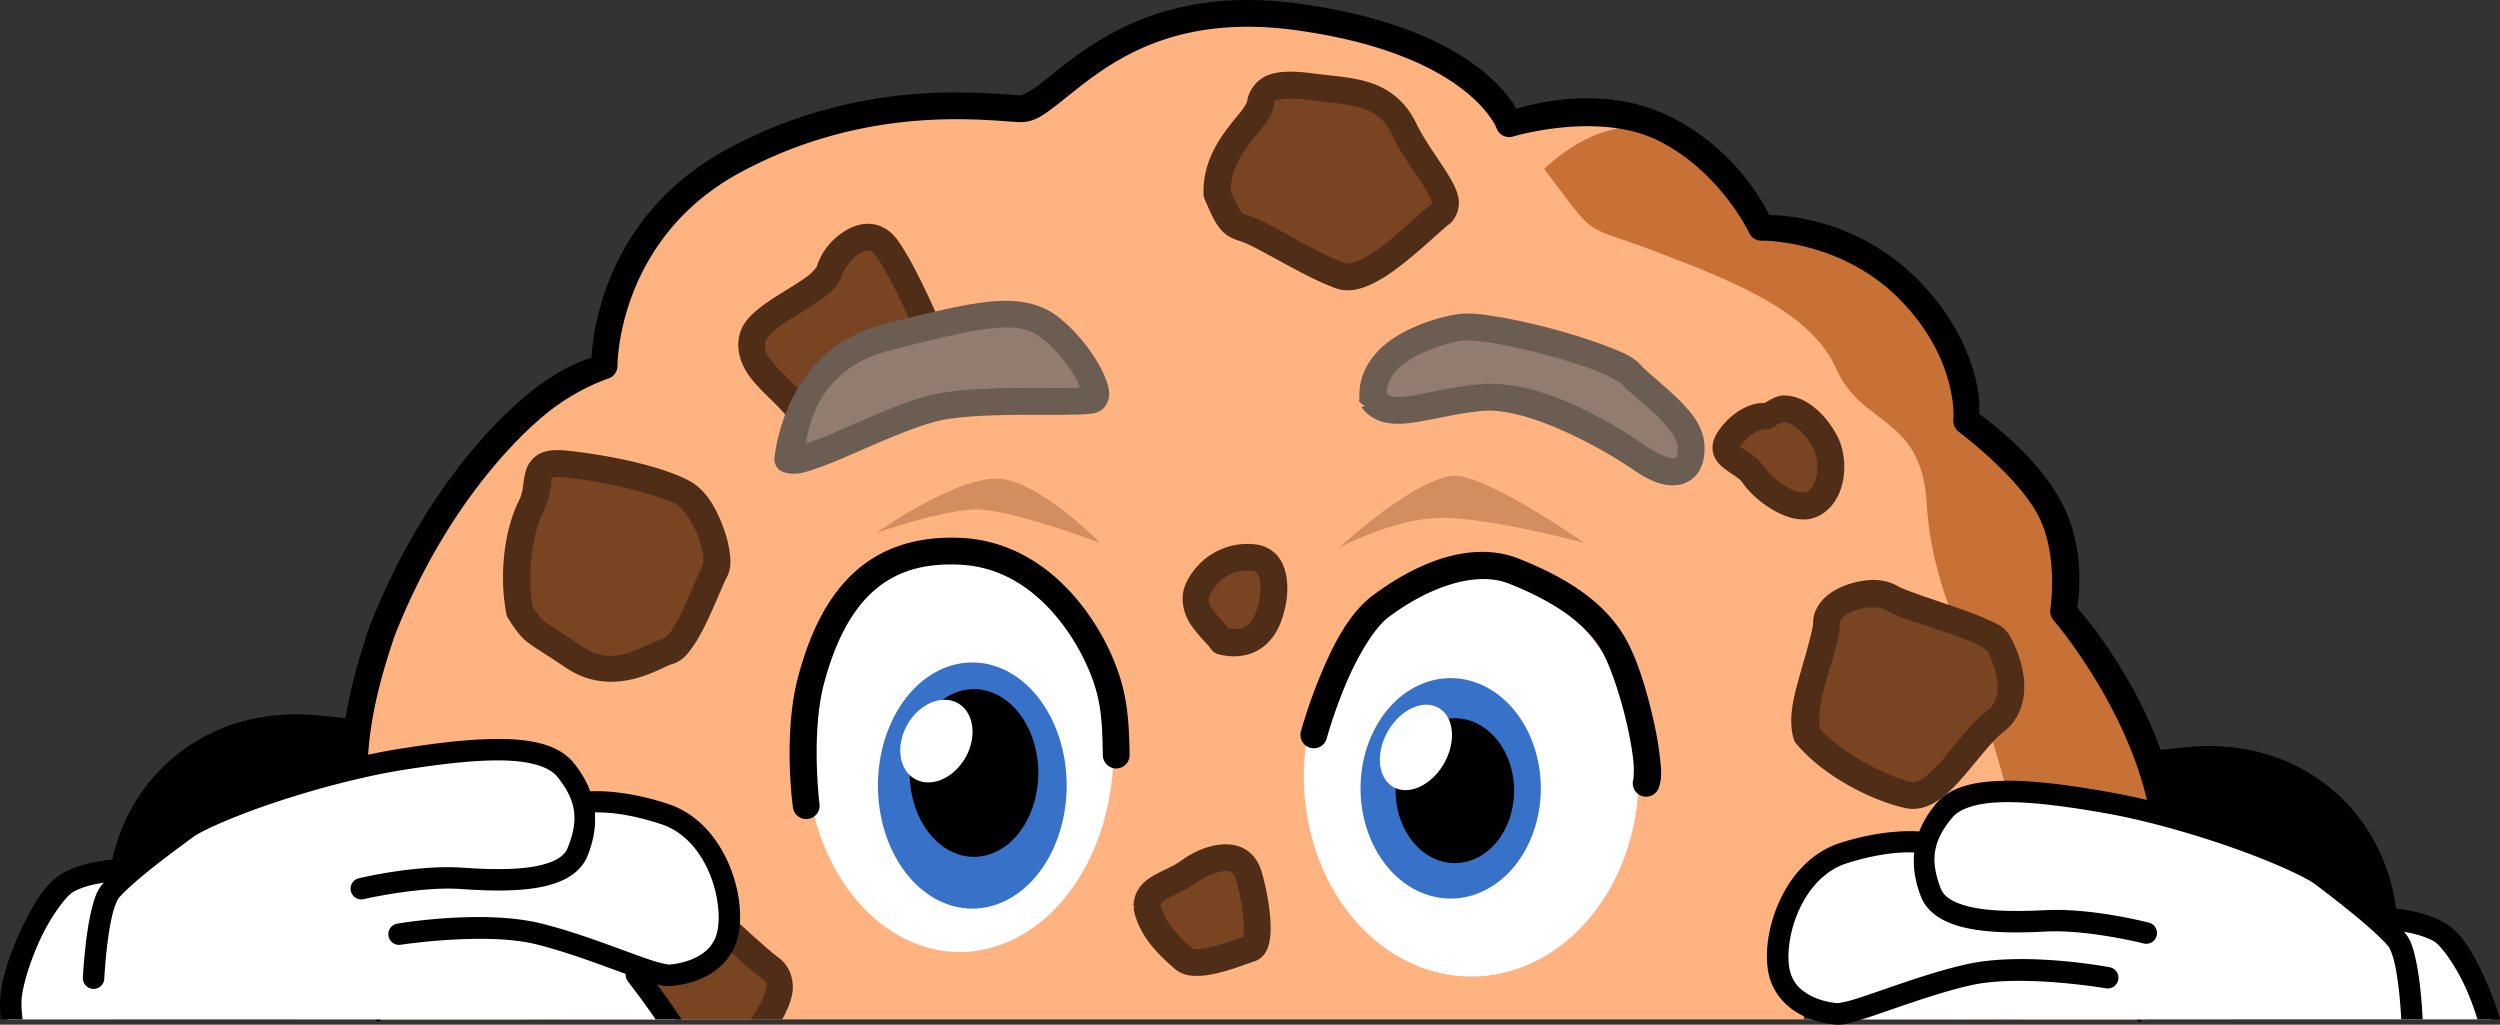
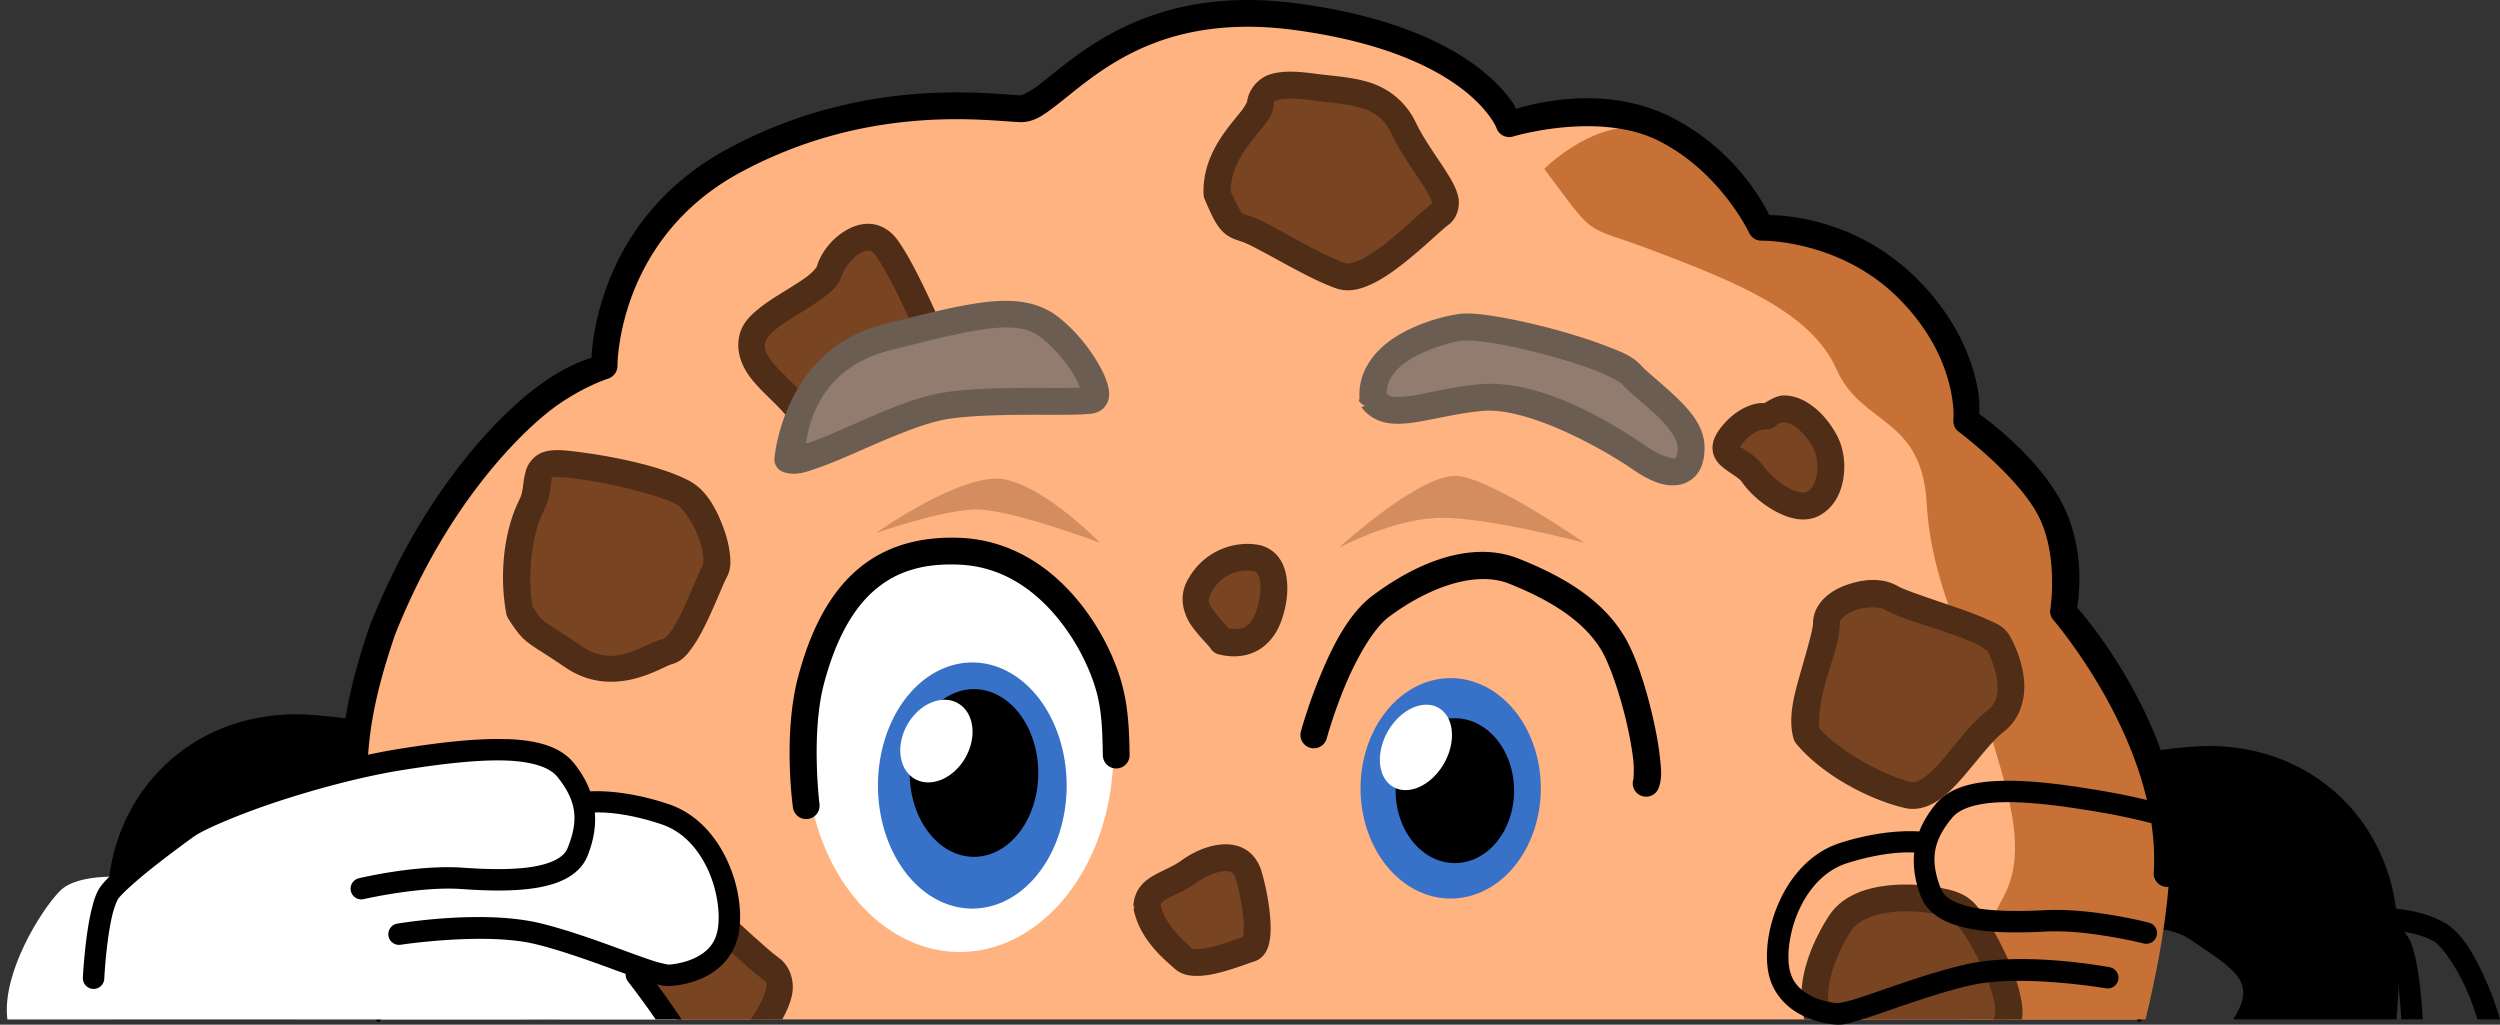
<svg xmlns="http://www.w3.org/2000/svg" xmlns:ns1="http://sodipodi.sourceforge.net/DTD/sodipodi-0.dtd" xmlns:ns2="http://www.inkscape.org/namespaces/inkscape" width="125.04mm" height="51.249mm" viewBox="0 0 125.04 51.249" version="1.1" id="svg1">
  <rect x="0" y="0" width="125.04" height="51.249" fill="#333333" stroke="none" />
  <ns1:namedview id="namedview1" pagecolor="#ffffff" bordercolor="#000000" borderopacity="0.25" ns2:showpageshadow="2" ns2:pageopacity="0.0" ns2:pagecheckerboard="0" ns2:deskcolor="#d1d1d1" ns2:document-units="mm" />
  <defs id="defs1" />
  <g ns2:label="Vrstva 1" ns2:groupmode="layer" id="layer1" transform="translate(-39.329,-82.018)">
    <g id="g6">
      <path id="path41" style="fill:#000000;stroke-width:10.127;stroke-linecap:round;stroke-linejoin:round" d="m 54.06,117.743 c -5.17,0.043 -8.983,3.796 -9.329,8.736 -0.195,2.786 0.007,5.05 0.221,6.526 h 9.162 c -2.683,-3.251 -1.989,-3.598 1.016,-5.612 3.355,-2.248 16.686,2.599 16.686,2.599 l 3.355,-7.289 c 0,0 -11.329,-4.163 -20.059,-4.918 -0.356,-0.031 -0.707,-0.044 -1.052,-0.041 z" />
      <path id="path40" style="fill:#000000;stroke-width:10.127;stroke-linecap:round;stroke-linejoin:round" d="m 149.9,119.331 c -0.345,-0.003 -0.695,0.011 -1.052,0.041 -8.73,0.755 -20.059,4.918 -20.059,4.918 l 3.355,7.289 c 0,0 13.332,-4.848 16.687,-2.599 2.433,1.63 3.358,2.159 2.202,4.025 h 8.16 c 0.116,-1.345 0.171,-3.021 0.037,-4.938 -0.346,-4.94 -4.159,-8.692 -9.329,-8.736 z" />
      <path style="color:#000000;fill:#ffb380;stroke-linecap:round;stroke-linejoin:round;-inkscape-stroke:none" d="m 146.33,133.005 c 0.659,-2.216 1.234,-4.773 1.39,-7.297 0.418,-6.765 -5.178,-13.113 -5.178,-13.113 0,0 0.501,-2.84 -0.668,-5.095 -1.169,-2.255 -4.176,-4.427 -4.176,-4.427 0,0 0.334,-3.258 -2.84,-6.515 -3.174,-3.257 -7.434,-3.173 -7.434,-3.173 0,0 -1.503,-3.257 -4.844,-4.928 -3.341,-1.67 -7.767,-0.251 -7.767,-0.251 0,0 -1.42,-4.093 -10.607,-5.345 -1.148,-0.157 -2.199,-0.201 -3.162,-0.159 -6.738,0.295 -9.168,4.826 -10.703,4.753 -1.754,-0.084 -7.768,-0.919 -14.282,2.589 -6.515,3.508 -6.514,10.273 -6.514,10.273 0,0 -1.336,0.417 -2.84,1.503 -1.503,1.086 -5.513,4.761 -8.269,11.777 -2.088,6.181 -1.504,8.435 -0.501,17.288 0.082,0.723 0.197,1.426 0.326,2.119" id="path4" />
      <path style="color:#000000;fill:#000000;stroke-linecap:round;stroke-linejoin:round;-inkscape-stroke:none" d="m 101.037,82.584 c -3.395,0.148 -5.713,1.367 -7.365,2.535 -0.826,0.584 -1.487,1.155 -2.031,1.57 -0.544,0.415 -0.971,0.662 -1.295,0.646 -0.865,-0.041 -2.822,-0.271 -5.371,-0.051 -2.549,0.22 -5.698,0.891 -8.973,2.654 -6.463,3.48 -6.568,10.085 -6.57,10.305 -0.069,0.022 -1.318,0.413 -2.797,1.48 -1.525,1.102 -5.545,4.791 -8.311,11.83 a 0.12,0.12 0 0 0 -0.002,0.004 c -1.047,3.098 -1.426,5.226 -1.416,7.682 0.01,2.455 0.407,5.235 0.908,9.66 0.082,0.727 0.199,1.433 0.328,2.127 a 0.119,0.119 0 0 0 0.139,0.096 0.119,0.119 0 0 0 0.096,-0.141 c -0.128,-0.691 -0.243,-1.39 -0.324,-2.109 -0.501,-4.428 -0.898,-7.204 -0.908,-9.635 -0.01,-2.429 0.362,-4.517 1.402,-7.598 l 0.002,-0.004 c 2.747,-6.989 6.744,-10.649 8.225,-11.719 1.488,-1.075 2.807,-1.486 2.807,-1.486 a 0.12,0.12 0 0 0 0.082,-0.113 c 0,0 -0.005,-6.691 6.453,-10.168 3.24,-1.745 6.354,-2.411 8.879,-2.629 2.525,-0.218 4.45,0.01 5.34,0.053 0.444,0.021 0.897,-0.271 1.451,-0.693 0.554,-0.423 1.208,-0.99 2.023,-1.566 1.631,-1.153 3.897,-2.346 7.24,-2.492 0.955,-0.042 1.997,0.003 3.139,0.158 4.577,0.624 7.207,1.953 8.691,3.117 0.742,0.582 1.199,1.124 1.469,1.518 0.27,0.394 0.352,0.631 0.352,0.631 a 0.12,0.12 0 0 0 0.148,0.074 c 0,0 4.399,-1.395 7.678,0.244 3.298,1.649 4.789,4.871 4.789,4.871 a 0.12,0.12 0 0 0 0.111,0.07 c 0,0 4.21,-0.082 7.346,3.137 1.572,1.613 2.271,3.222 2.58,4.426 0.309,1.204 0.227,1.994 0.227,1.994 a 0.12,0.12 0 0 0 0.049,0.107 c 0,0 2.993,2.176 4.139,4.385 1.144,2.206 0.658,5.02 0.658,5.02 a 0.12,0.12 0 0 0 0.027,0.1 c 0,0 5.562,6.332 5.148,13.027 -0.155,2.51 -0.728,5.059 -1.385,7.27 a 0.119,0.119 0 0 0 0.08,0.148 0.119,0.119 0 0 0 0.148,-0.08 c 0.66,-2.222 1.238,-4.788 1.395,-7.324 0.42,-6.797 -5.114,-13.084 -5.176,-13.154 0.016,-0.089 0.492,-2.848 -0.684,-5.115 -1.179,-2.273 -4.1,-4.383 -4.172,-4.436 0.005,-0.059 0.081,-0.808 -0.225,-2.002 -0.318,-1.239 -1.036,-2.889 -2.639,-4.533 -3.165,-3.249 -7.327,-3.201 -7.449,-3.199 -0.048,-0.103 -1.532,-3.259 -4.861,-4.924 -3.34,-1.67 -7.6,-0.328 -7.76,-0.277 -0.024,-0.062 -0.083,-0.237 -0.328,-0.594 -0.283,-0.413 -0.756,-0.973 -1.518,-1.57 -1.523,-1.195 -4.197,-2.537 -8.807,-3.166 -1.155,-0.158 -2.214,-0.203 -3.184,-0.16 z" id="path5" />
      <path id="path37" style="fill:#c87137;stroke:none;stroke-width:1.339;stroke-linecap:round;stroke-linejoin:round;stroke-dasharray:none" d="m 121.108,88.398 c -2.34,-0.138 -4.542,2.064 -4.542,2.064 2.756,3.675 1.754,2.673 5.68,4.176 3.925,1.503 7.684,3.007 8.936,5.847 1.253,2.84 4.26,2.339 4.51,6.682 0.251,4.343 2.171,7.183 2.84,10.19 0.668,3.007 2.506,6.765 1.003,9.521 -0.905,1.66 -1.624,3.808 -2.111,6.127 h 9.215 c 0.897,-3.668 2.065,-9.972 0.413,-13.06 -1.921,-3.591 -4.761,-8.102 -4.761,-8.102 0,0 0.084,-4.51 -1.336,-6.264 -1.42,-1.754 -3.173,-2.923 -3.173,-2.923 0,0 -1.17,-4.427 -3.007,-6.014 -1.837,-1.587 -7.35,-3.007 -7.35,-3.007 0,0 -3.341,-4.677 -5.846,-5.178 -0.157,-0.031 -0.313,-0.051 -0.469,-0.06 z" />
      <path id="path88" style="color:#000000;fill:#784421;stroke-linecap:round;stroke-linejoin:round;-inkscape-stroke:none" d="m 134.481,126.93 c -1.253,0.031 -2.547,0.365 -3.132,1.284 -0.895,1.407 -1.593,3.253 -1.085,4.791 h 9.489 c 0.384,-1.31 -1.585,-4.979 -2.391,-5.543 -0.418,-0.292 -1.629,-0.564 -2.881,-0.532 z" />
      <path style="color:#000000;fill:#000000;stroke-linecap:round;stroke-linejoin:round;-inkscape-stroke:none" d="m 101.014,82.033 c -3.515,0.154 -5.957,1.433 -7.66,2.637 -0.851,0.602 -1.525,1.185 -2.047,1.584 -0.522,0.398 -0.889,0.535 -0.936,0.533 -0.807,-0.038 -2.839,-0.276 -5.445,-0.051 -2.606,0.225 -5.833,0.914 -9.186,2.719 -6.234,3.357 -6.773,9.38 -6.826,10.451 -0.328,0.114 -1.237,0.387 -2.602,1.373 -1.627,1.175 -5.692,4.927 -8.5,12.074 a 0.67,0.67 0 0 0 -0.012,0.029 c -1.058,3.132 -1.456,5.346 -1.445,7.859 0.011,2.513 0.414,5.3 0.914,9.719 a 0.669,0.669 0 0 0 0.74,0.59 0.669,0.669 0 0 0 0.59,-0.74 c -0.502,-4.435 -0.894,-7.202 -0.904,-9.574 -0.01,-2.369 0.345,-4.371 1.371,-7.412 2.704,-6.871 6.651,-10.465 8.029,-11.461 1.417,-1.023 2.648,-1.406 2.648,-1.406 a 0.67,0.67 0 0 0 0.469,-0.639 c 0,0 -0.036,-6.346 6.162,-9.684 3.162,-1.703 6.198,-2.351 8.666,-2.564 2.468,-0.213 4.321,0.01 5.268,0.055 0.72,0.034 1.235,-0.367 1.811,-0.807 0.576,-0.44 1.218,-0.996 2.008,-1.555 1.58,-1.117 3.722,-2.252 6.945,-2.393 0.921,-0.04 1.93,0.003 3.041,0.154 4.502,0.614 7.03,1.911 8.426,3.006 0.698,0.548 1.116,1.045 1.355,1.395 0.24,0.349 0.285,0.5 0.285,0.5 a 0.67,0.67 0 0 0 0.836,0.418 c 0,0 4.27,-1.284 7.264,0.213 3.101,1.551 4.535,4.609 4.535,4.609 a 0.67,0.67 0 0 0 0.621,0.389 c 0,0 3.981,-0.068 6.941,2.971 1.501,1.54 2.153,3.055 2.441,4.18 0.288,1.124 0.213,1.801 0.213,1.801 a 0.67,0.67 0 0 0 0.273,0.611 c 0,0 2.938,2.197 3.973,4.191 1.028,1.982 0.604,4.67 0.604,4.67 a 0.67,0.67 0 0 0 0.158,0.559 c 0,0 5.405,6.257 5.012,12.629 a 0.669,0.669 0 0 0 0.627,0.711 0.669,0.669 0 0 0 0.709,-0.627 c 0.428,-6.935 -4.828,-12.958 -5.166,-13.342 0.073,-0.436 0.447,-2.9 -0.754,-5.217 -1.216,-2.346 -3.785,-4.211 -4.15,-4.473 0.013,-0.272 0.074,-0.775 -0.201,-1.848 -0.338,-1.319 -1.106,-3.062 -2.779,-4.779 -3.128,-3.21 -6.903,-3.311 -7.514,-3.316 -0.246,-0.501 -1.666,-3.277 -4.943,-4.916 -3.32,-1.66 -6.949,-0.633 -7.723,-0.398 -0.068,-0.126 -0.047,-0.129 -0.158,-0.291 -0.314,-0.457 -0.825,-1.061 -1.631,-1.693 -1.611,-1.264 -4.386,-2.638 -9.072,-3.277 -1.186,-0.162 -2.277,-0.21 -3.281,-0.166 z" id="path2" />
      <path id="path84" style="color:#000000;fill:#784421;stroke-linecap:round;stroke-linejoin:round;-inkscape-stroke:none" d="m 72.801,126.794 c -1.336,0.084 -1.671,1.169 -3.174,2.673 -1.381,1.381 -2.689,2.409 -3.217,3.538 h 11.26 c 0.65,-1.052 0.963,-1.993 0.226,-2.536 -1.587,-1.169 -3.758,-3.758 -5.095,-3.675 z" />
      <path id="path85" style="color:#000000;fill:#502d16;stroke-linecap:round;stroke-linejoin:round;-inkscape-stroke:none" d="m 72.966,126.124 c -0.068,-0.003 -0.137,-0.003 -0.207,0.002 -0.845,0.053 -1.484,0.492 -1.972,1.016 -0.489,0.524 -0.921,1.139 -1.633,1.852 -1.439,1.439 -2.915,2.488 -3.467,4.012 h 1.537 c 0.518,-0.824 1.605,-1.793 2.877,-3.065 0.791,-0.791 1.278,-1.469 1.666,-1.885 0.388,-0.416 0.585,-0.563 1.076,-0.594 0.108,-0.007 0.392,0.067 0.75,0.282 0.359,0.215 0.784,0.546 1.225,0.926 0.881,0.759 1.815,1.702 2.681,2.34 0.198,0.146 0.199,0.181 0.133,0.502 -0.067,0.321 -0.316,0.825 -0.672,1.369 -0.027,0.041 -0.058,0.084 -0.086,0.126 h 1.577 c 0.225,-0.4 0.404,-0.802 0.491,-1.223 0.132,-0.634 -0.056,-1.413 -0.651,-1.852 -0.721,-0.531 -1.665,-1.468 -2.601,-2.275 -0.468,-0.403 -0.934,-0.777 -1.408,-1.061 -0.415,-0.248 -0.841,-0.448 -1.317,-0.47 z" />
      <path style="color:#000000;fill:#784421;stroke-linecap:round;stroke-linejoin:round;-inkscape-stroke:none" d="m 129.678,118.776 c -0.418,-1.503 1.002,-4.427 1.002,-5.596 0,-1.169 2.255,-1.837 3.257,-1.253 1.002,0.585 4.928,1.503 5.345,2.255 0.418,0.752 1.253,2.84 -0.167,3.925 -1.42,1.086 -2.84,4.009 -4.343,3.675 -1.503,-0.334 -3.925,-1.587 -5.095,-3.007 z" id="path90" />
      <path style="color:#000000;fill:#502d16;stroke-linecap:round;stroke-linejoin:round;-inkscape-stroke:none" d="m 133.013,111.026 c -0.438,-2.7e-4 -0.883,0.093 -1.299,0.238 -0.416,0.145 -0.809,0.355 -1.129,0.662 -0.32,0.307 -0.574,0.746 -0.574,1.254 0,0.314 -0.321,1.401 -0.631,2.49 -0.31,1.089 -0.637,2.237 -0.346,3.285 a 0.67,0.67 0 0 0 0.127,0.246 c 1.335,1.621 3.766,2.856 5.467,3.234 0.599,0.133 1.173,-0.074 1.629,-0.377 0.456,-0.303 0.846,-0.709 1.223,-1.141 0.754,-0.863 1.478,-1.847 2.043,-2.279 0.925,-0.707 1.13,-1.805 1.031,-2.693 -0.099,-0.888 -0.441,-1.648 -0.686,-2.088 -0.293,-0.527 -0.696,-0.654 -1.178,-0.873 -0.481,-0.219 -1.058,-0.426 -1.645,-0.627 -1.174,-0.402 -2.467,-0.832 -2.771,-1.01 -0.393,-0.229 -0.823,-0.322 -1.262,-0.322 z m 0.588,1.48 c 0.698,0.407 1.868,0.728 3.012,1.119 0.572,0.196 1.12,0.397 1.523,0.58 0.403,0.183 0.646,0.453 0.562,0.303 0.173,0.311 0.457,0.971 0.525,1.586 0.068,0.615 -0.019,1.104 -0.514,1.482 -0.855,0.654 -1.551,1.674 -2.238,2.461 -0.343,0.393 -0.679,0.721 -0.957,0.906 -0.278,0.185 -0.443,0.219 -0.596,0.186 -1.263,-0.281 -3.521,-1.485 -4.578,-2.666 -0.091,-0.49 0.046,-1.441 0.326,-2.428 0.296,-1.041 0.684,-2 0.684,-2.855 0,-0.077 0.028,-0.16 0.162,-0.289 0.134,-0.129 0.368,-0.268 0.641,-0.363 0.546,-0.19 1.231,-0.148 1.447,-0.021 z" id="path91" />
      <path style="color:#000000;fill:#784421;stroke-linecap:round;stroke-linejoin:round;-inkscape-stroke:none" d="m 65.31,112.593 c -0.334,-1.754 -0.084,-3.925 0.585,-5.262 0.668,-1.336 -0.251,-2.339 1.921,-2.088 2.172,0.251 4.594,0.835 5.679,1.42 1.086,0.585 2.005,3.174 1.587,3.925 -0.418,0.752 -1.42,3.758 -2.339,4.009 -0.919,0.251 -2.673,1.67 -4.761,0.251 -2.088,-1.42 -1.921,-1.086 -2.673,-2.255 z" id="path102" />
      <path style="color:#000000;fill:#502d16;stroke-linecap:round;stroke-linejoin:round;-inkscape-stroke:none" d="m 67.892,104.578 c -0.588,-0.068 -1.015,-0.075 -1.418,0.064 -0.403,0.14 -0.715,0.523 -0.818,0.842 -0.207,0.637 -0.11,1.048 -0.359,1.547 -0.768,1.536 -1.007,3.773 -0.643,5.688 a 0.67,0.67 0 0 0 0.094,0.236 c 0.379,0.59 0.608,0.91 0.99,1.203 0.382,0.293 0.838,0.541 1.869,1.242 2.404,1.635 4.805,-0.02 5.312,-0.158 0.528,-0.144 0.802,-0.507 1.068,-0.889 0.267,-0.382 0.502,-0.829 0.719,-1.285 0.434,-0.912 0.826,-1.911 0.961,-2.154 0.234,-0.422 0.213,-0.827 0.16,-1.256 -0.053,-0.429 -0.176,-0.885 -0.35,-1.336 -0.347,-0.902 -0.827,-1.799 -1.664,-2.25 -1.288,-0.693 -3.689,-1.236 -5.922,-1.494 z m -0.965,1.33 c 0.063,-0.02 0.323,-0.057 0.812,0 2.11,0.243 4.554,0.868 5.438,1.344 0.249,0.134 0.771,0.824 1.051,1.551 0.14,0.363 0.236,0.733 0.271,1.02 0.036,0.286 -0.027,0.487 -0.002,0.441 -0.282,0.508 -0.599,1.386 -1,2.229 -0.201,0.421 -0.415,0.82 -0.607,1.096 -0.193,0.276 -0.391,0.382 -0.322,0.363 -1.329,0.363 -2.437,1.549 -4.209,0.344 -1.057,-0.719 -1.562,-1.012 -1.807,-1.199 -0.212,-0.162 -0.329,-0.35 -0.588,-0.75 -0.271,-1.579 -0.026,-3.605 0.529,-4.715 0.417,-0.833 0.391,-1.581 0.434,-1.723 z" id="path103" />
      <path style="color:#000000;fill:#784421;stroke-linecap:round;stroke-linejoin:round;-inkscape-stroke:none" d="m 78.898,102.072 c -1.002,-1.086 -2.255,-1.921 -1.921,-3.174 0.334,-1.253 3.508,-2.255 3.842,-3.341 0.334,-1.086 1.921,-2.422 2.84,-1.169 0.919,1.253 2.255,4.427 2.255,4.427 0,0 -3.007,1.086 -3.758,1.754 -0.752,0.668 -2.506,2.339 -2.506,2.339 z" id="path100" />
      <path style="color:#000000;fill:#502d16;stroke-linecap:round;stroke-linejoin:round;-inkscape-stroke:none" d="m 82.954,93.225 c -0.467,-0.056 -0.898,0.08 -1.264,0.287 -0.731,0.414 -1.28,1.094 -1.512,1.848 -0.004,0.014 -0.153,0.236 -0.459,0.469 -0.306,0.233 -0.732,0.494 -1.174,0.768 -0.442,0.273 -0.9,0.559 -1.299,0.887 -0.399,0.327 -0.772,0.695 -0.918,1.242 -0.23,0.864 0.123,1.658 0.582,2.238 0.459,0.58 1.029,1.059 1.494,1.562 l 0.746,0.828 a 0.67,0.67 0 0 0 0.959,0.037 c 0,0 1.766,-1.679 2.49,-2.322 0.179,-0.159 1.147,-0.662 1.975,-1.01 0.827,-0.347 1.566,-0.615 1.566,-0.615 a 0.67,0.67 0 0 0 0.389,-0.889 c 0,0 -0.339,-0.805 -0.795,-1.77 -0.456,-0.964 -1.01,-2.074 -1.537,-2.793 -0.318,-0.433 -0.778,-0.712 -1.244,-0.768 z m -0.16,1.328 c 0.1,0.012 0.182,0.037 0.324,0.23 0.391,0.534 0.964,1.638 1.406,2.574 0.281,0.594 0.356,0.781 0.49,1.09 -0.304,0.115 -0.45,0.162 -0.957,0.375 -0.864,0.363 -1.775,0.737 -2.348,1.246 -0.624,0.554 -1.547,1.438 -2.018,1.885 l -0.297,-0.33 a 0.67,0.67 0 0 0 -0.006,-0.006 c -0.537,-0.582 -1.093,-1.064 -1.428,-1.486 -0.334,-0.422 -0.442,-0.671 -0.338,-1.061 0.021,-0.08 0.172,-0.306 0.473,-0.553 0.301,-0.247 0.719,-0.514 1.154,-0.783 0.435,-0.269 0.886,-0.543 1.279,-0.842 0.393,-0.299 0.765,-0.61 0.928,-1.139 0.102,-0.332 0.515,-0.863 0.891,-1.076 0.188,-0.106 0.345,-0.137 0.445,-0.125 z" id="path101" />
      <path style="color:#000000;fill:#784421;stroke-linecap:round;stroke-linejoin:round;-inkscape-stroke:none" d="m 100.196,91.715 c -0.084,-2.339 2.088,-3.675 2.172,-4.51 0.084,-0.835 0.835,-1.086 2.673,-0.835 1.837,0.251 3.591,0.167 4.51,2.088 0.919,1.921 2.756,3.591 1.837,4.26 -0.919,0.668 -3.591,3.591 -5.011,3.09 -1.42,-0.501 -3.675,-1.921 -4.51,-2.255 -0.835,-0.334 -0.919,-0.084 -1.67,-1.837 z" id="path96" />
      <path style="color:#000000;fill:#502d16;stroke-linecap:round;stroke-linejoin:round;-inkscape-stroke:none" d="m 105.13,85.707 c -0.96,-0.131 -1.674,-0.159 -2.287,0.035 -0.613,0.194 -1.082,0.788 -1.143,1.396 0.006,-0.059 -0.056,0.134 -0.25,0.387 -0.194,0.253 -0.479,0.58 -0.77,0.971 -0.581,0.782 -1.204,1.862 -1.154,3.242 a 0.67,0.67 0 0 0 0.055,0.24 c 0.384,0.896 0.594,1.345 0.969,1.684 0.187,0.169 0.404,0.272 0.576,0.336 0.172,0.064 0.314,0.104 0.492,0.176 0.307,0.123 1.112,0.568 1.965,1.031 0.852,0.463 1.778,0.955 2.57,1.234 0.61,0.215 1.211,0.05 1.756,-0.201 0.544,-0.251 1.07,-0.617 1.572,-1.01 1.005,-0.786 1.965,-1.728 2.299,-1.971 0.423,-0.308 0.582,-0.915 0.492,-1.352 -0.089,-0.437 -0.3,-0.806 -0.545,-1.201 -0.49,-0.79 -1.157,-1.665 -1.574,-2.537 -0.533,-1.113 -1.407,-1.73 -2.311,-2.02 -0.904,-0.289 -1.832,-0.321 -2.713,-0.441 z m -1.881,1.311 c 0.243,-0.077 0.824,-0.104 1.701,0.016 0.957,0.13 1.822,0.179 2.484,0.391 0.662,0.212 1.126,0.515 1.512,1.322 0.502,1.049 1.214,1.972 1.643,2.664 0.214,0.346 0.348,0.639 0.373,0.764 0.025,0.124 0.068,-0.025 0.031,0.002 -0.585,0.426 -1.42,1.281 -2.336,1.998 -0.458,0.359 -0.924,0.67 -1.309,0.848 -0.385,0.177 -0.65,0.19 -0.75,0.154 -0.628,-0.222 -1.538,-0.691 -2.377,-1.146 -0.839,-0.456 -1.579,-0.888 -2.107,-1.1 -0.239,-0.096 -0.422,-0.148 -0.523,-0.186 -0.102,-0.038 -0.111,-0.045 -0.143,-0.074 -0.057,-0.051 -0.271,-0.428 -0.564,-1.08 6.9e-4,-0.906 0.388,-1.641 0.873,-2.295 0.253,-0.34 0.522,-0.65 0.756,-0.955 0.234,-0.305 0.474,-0.591 0.521,-1.068 0.023,-0.226 -0.028,-0.177 0.215,-0.254 z" id="path97" />
      <path style="color:#000000;fill:#784421;stroke-linecap:round;stroke-linejoin:round;-inkscape-stroke:none" d="m 127.674,102.823 c 1.169,-1.002 2.422,0.334 2.923,1.253 0.501,0.919 0.418,2.506 -0.501,3.09 -0.919,0.585 -2.506,-0.585 -3.09,-1.42 -0.585,-0.835 -1.921,-0.835 -1.086,-1.921 0.835,-1.086 1.754,-1.002 1.754,-1.002 z" id="path92" />
      <path style="color:#000000;fill:#502d16;stroke-linecap:round;stroke-linejoin:round;-inkscape-stroke:none" d="m 128.55,101.797 c -0.332,10e-4 -0.655,0.196 -0.971,0.383 -0.11,-0.002 -0.323,-0.022 -0.688,0.104 -0.447,0.154 -1.007,0.491 -1.502,1.135 -0.261,0.34 -0.443,0.702 -0.4,1.117 0.042,0.415 0.313,0.701 0.525,0.869 0.425,0.337 0.788,0.505 0.943,0.727 0.371,0.53 0.955,1.063 1.643,1.443 0.687,0.38 1.578,0.651 2.355,0.156 0.683,-0.435 0.998,-1.179 1.088,-1.9 0.09,-0.721 -0.024,-1.459 -0.359,-2.074 -0.298,-0.545 -0.77,-1.177 -1.445,-1.596 -0.338,-0.209 -0.741,-0.365 -1.189,-0.363 z m 0.006,1.34 c 0.131,-5.9e-4 0.294,0.048 0.479,0.162 0.369,0.229 0.771,0.724 0.975,1.098 0.165,0.303 0.261,0.819 0.205,1.268 -0.056,0.448 -0.241,0.788 -0.477,0.938 -0.142,0.09 -0.506,0.068 -0.988,-0.199 -0.482,-0.267 -0.982,-0.734 -1.195,-1.039 -0.428,-0.611 -1.018,-0.86 -1.201,-1.004 8.3e-4,0.015 -0.021,0.029 0.098,-0.125 0.34,-0.442 0.656,-0.608 0.877,-0.684 0.221,-0.076 0.287,-0.06 0.287,-0.06 a 0.67,0.67 0 0 0 0.496,-0.158 c 0.192,-0.164 0.314,-0.195 0.445,-0.195 z" id="path93" />
      <path style="color:#000000;fill:#784421;stroke-linecap:round;stroke-linejoin:round;-inkscape-stroke:none" d="m 96.688,127.378 c 0,-1.002 1.169,-1.086 2.088,-1.754 0.919,-0.668 2.589,-1.253 3.007,0.167 0.418,1.42 0.668,3.508 0.084,3.675 -0.585,0.167 -2.673,1.086 -3.341,0.501 -0.668,-0.585 -1.587,-1.42 -1.837,-2.589 z" id="path104" />
      <path style="color:#000000;fill:#502d16;stroke-linecap:round;stroke-linejoin:round;-inkscape-stroke:none" d="m 100.407,124.258 c -0.777,0.069 -1.485,0.431 -2.025,0.824 -0.361,0.262 -0.84,0.438 -1.324,0.711 -0.242,0.137 -0.494,0.305 -0.701,0.57 -0.207,0.266 -0.338,0.635 -0.338,1.016 l 0.062,-0.062 a 0.67,0.67 0 0 0 -0.049,0.201 c 0.307,1.433 1.376,2.361 2.053,2.953 0.362,0.317 0.791,0.366 1.176,0.357 0.385,-0.008 0.767,-0.085 1.135,-0.182 0.736,-0.193 1.471,-0.485 1.654,-0.537 0.256,-0.073 0.452,-0.258 0.562,-0.432 0.11,-0.173 0.164,-0.344 0.201,-0.516 0.074,-0.343 0.078,-0.706 0.055,-1.102 -0.046,-0.792 -0.22,-1.699 -0.443,-2.459 -0.142,-0.483 -0.437,-0.883 -0.82,-1.107 -0.383,-0.224 -0.809,-0.271 -1.197,-0.236 z m 0.119,1.334 c 0.196,-0.018 0.324,0.014 0.4,0.059 0.076,0.045 0.146,0.103 0.213,0.33 0.194,0.659 0.355,1.508 0.393,2.156 0.019,0.324 0.003,0.603 -0.027,0.742 -3.4e-4,0.002 3.5e-4,4e-4 0,0.002 -0.395,0.126 -0.894,0.326 -1.447,0.471 -0.311,0.081 -0.614,0.134 -0.826,0.139 -0.213,0.005 -0.294,-0.052 -0.266,-0.027 -0.641,-0.561 -1.369,-1.285 -1.588,-2.156 0.008,-0.039 0.01,-0.086 0.035,-0.119 0.041,-0.053 0.138,-0.135 0.303,-0.229 0.33,-0.186 0.895,-0.387 1.453,-0.793 0.378,-0.275 0.965,-0.539 1.357,-0.574 z" id="path105" />
      <path style="color:#000000;fill:#784421;stroke-linecap:round;stroke-linejoin:round;-inkscape-stroke:none" d="m 100.446,114.099 c -0.418,-0.668 -1.754,-1.503 -1.169,-2.673 0.585,-1.169 1.754,-1.67 2.84,-1.503 1.086,0.167 1.086,1.754 0.668,2.923 -0.418,1.169 -1.336,1.503 -2.339,1.253 z" id="path106" />
      <path style="color:#000000;fill:#502d16;stroke-linecap:round;stroke-linejoin:round;-inkscape-stroke:none" d="m 102.218,109.26 c -1.356,-0.209 -2.829,0.447 -3.539,1.867 -0.412,0.824 -0.118,1.681 0.262,2.213 0.38,0.532 0.832,0.945 0.938,1.113 a 0.67,0.67 0 0 0 0.406,0.295 c 0.616,0.154 1.267,0.138 1.844,-0.143 0.577,-0.281 1.033,-0.823 1.287,-1.535 0.241,-0.675 0.369,-1.438 0.262,-2.16 -0.053,-0.361 -0.169,-0.722 -0.408,-1.033 -0.239,-0.312 -0.622,-0.551 -1.051,-0.617 z m -0.203,1.324 c 0.114,0.018 0.138,0.04 0.191,0.109 0.053,0.07 0.116,0.209 0.146,0.412 0.06,0.406 -0.023,1.021 -0.199,1.516 -0.163,0.457 -0.374,0.666 -0.611,0.781 -0.198,0.097 -0.478,0.086 -0.779,0.039 -0.261,-0.318 -0.549,-0.624 -0.732,-0.881 -0.247,-0.345 -0.327,-0.491 -0.154,-0.836 0.459,-0.918 1.323,-1.266 2.139,-1.141 z" id="path107" />
      <path style="color:#000000;fill:#917c6f;stroke-linecap:round;stroke-linejoin:round;-inkscape-stroke:none" d="m 78.731,104.995 c 0,0 0.334,-4.928 4.928,-6.097 4.594,-1.169 6.682,-1.67 8.185,-0.501 1.503,1.169 2.673,3.341 2.172,3.591 -0.501,0.251 -4.844,-0.084 -7.433,0.334 -2.589,0.418 -6.765,3.007 -7.851,2.673 z" id="path98" />
      <path style="color:#000000;fill:#6c5d53;stroke-linecap:round;stroke-linejoin:round;-inkscape-stroke:none" d="m 88.845,97.104 c -1.371,0.134 -3.053,0.56 -5.352,1.145 -5.022,1.278 -5.43,6.701 -5.43,6.701 a 0.67,0.67 0 0 0 0.471,0.686 c 0.619,0.19 1.112,-0.009 1.736,-0.225 0.624,-0.216 1.337,-0.528 2.09,-0.857 1.506,-0.659 3.192,-1.387 4.328,-1.57 1.209,-0.195 2.927,-0.221 4.393,-0.221 0.733,0 1.405,0.005 1.939,-0.006 0.267,-0.005 0.497,-0.013 0.697,-0.031 0.2,-0.018 0.333,-0.008 0.596,-0.139 0.282,-0.141 0.443,-0.453 0.477,-0.676 0.034,-0.223 0.003,-0.403 -0.041,-0.584 -0.088,-0.361 -0.258,-0.728 -0.488,-1.125 -0.46,-0.794 -1.162,-1.678 -2.006,-2.334 -0.907,-0.705 -2.039,-0.897 -3.41,-0.764 z m 0.131,1.332 c 1.197,-0.117 1.861,0.026 2.457,0.49 0.66,0.513 1.295,1.301 1.67,1.947 0.129,0.222 0.176,0.371 0.236,0.529 -0.112,0.006 -0.202,0.013 -0.346,0.016 -0.502,0.01 -1.173,0.004 -1.912,0.004 -1.478,0 -3.225,0.016 -4.605,0.238 -1.453,0.234 -3.152,1.009 -4.652,1.666 -0.75,0.328 -1.445,0.63 -1.99,0.818 -0.12,0.042 -0.094,0.021 -0.199,0.047 0.174,-1.103 0.776,-3.776 4.189,-4.645 2.295,-0.584 3.955,-0.995 5.152,-1.111 z" id="path99" />
      <path style="color:#000000;fill:#917c6f;stroke-linecap:round;stroke-linejoin:round;-inkscape-stroke:none" d="m 107.963,101.988 c -0.251,-2.255 2.84,-3.341 4.343,-3.591 1.503,-0.251 7.767,1.42 8.603,2.339 0.835,0.919 3.007,2.255 3.007,3.675 0,1.42 -1.002,1.587 -2.589,0.501 -1.587,-1.086 -5.262,-3.257 -7.934,-3.007 -2.673,0.251 -4.594,1.253 -5.429,0.084 z" id="path94" />
      <path style="color:#000000;fill:#6c5d53;stroke-linecap:round;stroke-linejoin:round;-inkscape-stroke:none" d="m 112.196,97.737 c -0.833,0.139 -2.034,0.481 -3.076,1.137 -1.009,0.635 -1.882,1.698 -1.793,3.07 a 0.67,0.67 0 0 0 -0.033,0.045 l 0.021,-0.002 c 0.002,0.029 -0.021,0.047 -0.018,0.076 a 0.67,0.67 0 0 0 0.303,0.256 l -0.182,0.059 c 0.306,0.428 0.774,0.692 1.24,0.783 0.467,0.091 0.935,0.053 1.428,-0.019 0.986,-0.146 2.099,-0.451 3.367,-0.57 2.258,-0.212 5.961,1.844 7.494,2.893 0.861,0.589 1.611,0.94 2.391,0.795 0.39,-0.072 0.762,-0.329 0.969,-0.674 0.206,-0.345 0.277,-0.74 0.277,-1.174 0,-1.051 -0.705,-1.839 -1.395,-2.506 -0.689,-0.667 -1.455,-1.254 -1.787,-1.619 -0.421,-0.463 -0.978,-0.669 -1.738,-0.963 -0.76,-0.294 -1.685,-0.586 -2.633,-0.842 -0.947,-0.255 -1.913,-0.473 -2.754,-0.613 -0.841,-0.141 -1.513,-0.226 -2.082,-0.131 z m 0.221,1.32 c 0.182,-0.03 0.856,1e-5 1.639,0.131 0.783,0.131 1.718,0.34 2.629,0.586 0.911,0.246 1.802,0.527 2.498,0.797 0.696,0.269 1.234,0.619 1.23,0.615 0.503,0.554 1.24,1.094 1.846,1.68 0.605,0.586 0.986,1.176 0.986,1.545 0,0.276 -0.055,0.434 -0.086,0.486 -0.031,0.052 -0.007,0.034 -0.066,0.045 -0.118,0.022 -0.663,-0.085 -1.389,-0.582 -1.641,-1.123 -5.288,-3.411 -8.375,-3.121 -1.404,0.132 -2.588,0.452 -3.439,0.578 -0.426,0.063 -0.761,0.071 -0.973,0.029 -0.122,-0.024 -0.169,-0.094 -0.236,-0.143 0.018,-0.694 0.417,-1.233 1.152,-1.695 0.816,-0.513 1.914,-0.839 2.584,-0.951 z" id="path95" />
      <path style="fill:#d38d5f;stroke:none;stroke-width:1.339;stroke-linecap:round;stroke-linejoin:round;stroke-dasharray:none" d="m 106.293,109.421 c 0,0 4.176,-3.842 6.013,-3.591 1.837,0.251 6.264,3.341 6.264,3.341 0,0 -4.677,-1.253 -7.099,-1.253 -2.422,0 -5.178,1.503 -5.178,1.503 z" id="path56" />
      <path style="fill:#d38d5f;stroke:none;stroke-width:1.339;stroke-linecap:round;stroke-linejoin:round;stroke-dasharray:none" d="m 83.157,108.67 c 0,0 4.343,-3.09 6.431,-2.673 2.088,0.418 4.761,3.174 4.761,3.174 0,0 -4.594,-1.754 -6.348,-1.67 -1.754,0.084 -4.844,1.169 -4.844,1.169 z" id="path57" />
      <path id="path7" style="fill:#ffffff;stroke:none;stroke-width:1.071;stroke-linecap:round;stroke-linejoin:round;stroke-dasharray:none" d="m 64.315,119.487 c -2.421,0.034 -6.169,0.494 -8.425,1.171 -3.008,0.903 -6.677,2.617 -7.554,3.174 -0.877,0.557 -2.314,2.085 -2.314,2.085 0,0 -2.732,-0.336 -3.711,0.678 -0.979,1.014 -2.816,4.026 -2.629,6.259 0.004,0.049 0.013,0.102 0.019,0.152 H 73.162 c -0.816,-1.209 -1.745,-2.172 -1.745,-2.172 0,0 3.173,1.119 3.922,-1.315 0.749,-2.434 0.866,-3.572 -0.488,-5.175 -1.354,-1.603 -6.201,-2.274 -6.201,-2.274 0,0 -0.831,-2.102 -2.461,-2.466 -0.408,-0.091 -1.067,-0.127 -1.874,-0.116 z" />
      <path id="path8" style="color:#000000;fill:#000000;stroke-linecap:round;stroke-linejoin:round;-inkscape-stroke:none" d="m 71.084,130.244 c -0.093,0.013 -0.181,0.05 -0.255,0.108 -0.234,0.182 -0.276,0.518 -0.094,0.752 0,0 0.525,0.675 1.109,1.498 0.092,0.129 0.185,0.267 0.279,0.403 h 1.296 c -0.227,-0.345 -0.465,-0.692 -0.7,-1.022 -0.6,-0.845 -1.138,-1.537 -1.138,-1.537 -0.118,-0.151 -0.307,-0.228 -0.497,-0.202 z" ns1:nodetypes="sccsccscs" />
      <path style="color:#000000;fill:#000000;stroke-linecap:round;stroke-linejoin:round;-inkscape-stroke:none" d="m 69.76,121.611 c -0.725,-0.05 -1.135,0.008 -1.135,0.008 a 0.536,0.536 0 0 0 -0.453,0.605 0.536,0.536 0 0 0 0.605,0.453 c 0,0 1.328,-0.208 3.658,0.576 1.036,0.349 1.802,1.202 2.279,2.217 0.478,1.014 0.641,2.179 0.523,2.969 -0.112,0.753 -0.52,1.152 -1.031,1.43 -0.511,0.278 -1.127,0.38 -1.438,0.395 -0.006,3e-4 -0.351,-0.055 -0.768,-0.189 -0.417,-0.134 -0.95,-0.33 -1.547,-0.549 -1.195,-0.438 -2.648,-0.97 -4.051,-1.318 -2.934,-0.729 -7.201,0.006 -7.201,0.006 a 0.536,0.536 0 0 0 -0.443,0.613 0.536,0.536 0 0 0 0.615,0.443 c 0,0 4.255,-0.648 6.77,-0.023 1.322,0.328 2.747,0.847 3.941,1.285 0.597,0.219 1.137,0.417 1.588,0.562 0.451,0.145 0.772,0.256 1.146,0.238 0.45,-0.021 1.182,-0.132 1.898,-0.521 0.716,-0.39 1.413,-1.111 1.578,-2.213 0.159,-1.065 -0.046,-2.38 -0.613,-3.584 -0.567,-1.204 -1.523,-2.31 -2.906,-2.775 -1.255,-0.422 -2.293,-0.577 -3.018,-0.627 z" id="path9" />
      <path style="color:#000000;fill:#000000;stroke-linecap:round;stroke-linejoin:round;-inkscape-stroke:none" d="m 64.668,118.988 c -1.476,-0.052 -3.289,0.154 -5.361,0.484 -2.102,0.335 -4.486,0.976 -6.514,1.648 -2.028,0.672 -3.641,1.322 -4.408,1.879 -0.616,0.448 -1.422,1.042 -2.162,1.633 -0.74,0.59 -1.402,1.156 -1.797,1.641 -0.278,0.341 -0.397,0.752 -0.514,1.229 -0.117,0.476 -0.202,1.008 -0.266,1.512 -0.128,1.007 -0.172,1.904 -0.172,1.904 a 0.536,0.536 0 0 0 0.51,0.561 0.536,0.536 0 0 0 0.561,-0.51 c 0,0 0.042,-0.863 0.164,-1.82 0.061,-0.479 0.143,-0.978 0.244,-1.391 0.101,-0.412 0.25,-0.744 0.303,-0.809 0.266,-0.326 0.919,-0.905 1.637,-1.479 0.718,-0.573 1.512,-1.161 2.121,-1.604 0.459,-0.333 2.133,-1.071 4.115,-1.729 1.983,-0.657 4.331,-1.287 6.346,-1.607 2.044,-0.325 3.813,-0.52 5.156,-0.473 1.343,0.047 2.199,0.348 2.574,0.814 0.981,1.222 1.073,2.18 0.512,3.566 -0.096,0.237 -0.281,0.423 -0.598,0.588 -0.317,0.165 -0.757,0.289 -1.264,0.363 -1.013,0.148 -2.276,0.106 -3.375,0.029 -2.363,-0.164 -5.205,0.529 -5.205,0.529 a 0.536,0.536 0 0 0 -0.396,0.646 0.536,0.536 0 0 0 0.645,0.396 c 0,0 2.796,-0.649 4.883,-0.504 1.125,0.078 2.442,0.133 3.605,-0.037 0.582,-0.085 1.127,-0.226 1.602,-0.473 0.475,-0.247 0.887,-0.621 1.096,-1.137 0.659,-1.627 0.493,-3.192 -0.668,-4.639 -0.696,-0.868 -1.897,-1.163 -3.373,-1.215 z" id="path10" />
-       <path id="path11" style="color:#000000;fill:#000000;stroke-linecap:round;stroke-linejoin:round;-inkscape-stroke:none" d="m 45.534,124.991 c -0.603,0.005 -1.945,0.09 -3.035,0.685 -0.886,0.483 -1.531,1.596 -2.106,2.818 -0.575,1.222 -1.004,2.523 -1.056,3.482 -0.017,0.309 -0.004,0.658 0.028,1.028 h 1.095 c -0.047,-0.377 -0.067,-0.709 -0.053,-0.969 0.036,-0.663 0.425,-1.954 0.957,-3.086 0.533,-1.132 1.286,-2.138 1.646,-2.334 1.04,-0.567 2.804,-0.547 2.804,-0.547 a 0.536,0.536 0 0 0 0.555,-0.516 0.536,0.536 0 0 0 -0.516,-0.557 c 0,0 -0.119,-0.007 -0.32,-0.005 z" />
      <path id="path65" style="fill:#ffffff;stroke-width:1.339;stroke-linecap:round;stroke-linejoin:round" d="m 95.017,119.611 a 7.684,10.022 0 0 1 -7.684,10.022 7.684,10.022 0 0 1 -7.684,-10.022 7.684,10.022 0 0 1 7.684,-10.023 7.684,10.022 0 0 1 7.684,10.023 z" />
      <path id="ellipse65" style="fill:#3771c8;stroke-width:0.822;stroke-linecap:round;stroke-linejoin:round" d="m 92.679,121.307 a 4.719,6.155 0 0 1 -4.719,6.155 4.719,6.155 0 0 1 -4.719,-6.155 4.719,6.155 0 0 1 4.719,-6.155 4.719,6.155 0 0 1 4.719,6.155 z" />
      <path id="ellipse67" style="stroke-width:0.56;stroke-linecap:round;stroke-linejoin:round" d="m 91.259,120.679 a 3.216,4.194 0 0 1 -3.216,4.194 3.216,4.194 0 0 1 -3.216,-4.194 3.216,4.194 0 0 1 3.216,-4.194 3.216,4.194 0 0 1 3.216,4.194 z" />
      <path id="ellipse66" style="fill:#ffffff;stroke-width:0.291;stroke-linecap:round;stroke-linejoin:round" d="m 87.617,119.909 a 1.67,2.179 29.588 0 1 -2.528,1.07 1.67,2.179 29.588 0 1 -0.377,-2.719 1.67,2.179 29.588 0 1 2.528,-1.07 1.67,2.179 29.588 0 1 0.377,2.719 z" />
      <path style="color:#000000;fill:#000000;stroke-linecap:round;stroke-linejoin:round;-inkscape-stroke:none" d="m 87.363,108.92 c -2.044,-0.089 -3.802,0.423 -5.166,1.6 -1.364,1.177 -2.311,2.96 -2.943,5.326 -0.782,2.927 -0.266,6.559 -0.266,6.559 a 0.669,0.669 0 0 0 0.752,0.574 0.669,0.669 0 0 0 0.576,-0.752 c 0,0 -0.438,-3.532 0.23,-6.033 0.589,-2.205 1.438,-3.72 2.525,-4.658 1.087,-0.938 2.435,-1.355 4.232,-1.277 1.738,0.076 3.08,0.839 4.123,1.814 1.043,0.975 1.76,2.164 2.15,2.982 0.794,1.667 0.882,2.703 0.912,4.74 a 0.669,0.669 0 0 0 0.68,0.658 0.669,0.669 0 0 0 0.66,-0.678 c -0.031,-2.078 -0.167,-3.456 -1.043,-5.297 -0.445,-0.935 -1.233,-2.251 -2.445,-3.385 -1.212,-1.134 -2.874,-2.082 -4.979,-2.174 z" id="path67" />
-       <path id="ellipse71" style="fill:#ffffff;stroke-width:1.375;stroke-linecap:round;stroke-linejoin:round" d="m 121.288,120.858 a 8.372,10.001 0 0 1 -8.372,10.001 8.372,10.001 0 0 1 -8.372,-10.001 8.372,10.001 0 0 1 8.372,-10.001 8.372,10.001 0 0 1 8.372,10.001 z" />
      <path style="color:#000000;fill:#000000;stroke-linecap:round;stroke-linejoin:round;-inkscape-stroke:none" d="m 113.428,109.621 c -1.914,0.01 -3.873,1.005 -5.449,2.188 -1.226,0.92 -2.036,2.598 -2.639,4.061 -0.602,1.463 -0.945,2.73 -0.945,2.73 a 0.669,0.669 0 0 0 0.471,0.822 0.669,0.669 0 0 0 0.82,-0.471 c 0,0 0.326,-1.195 0.893,-2.572 0.567,-1.377 1.427,-2.914 2.205,-3.498 1.907,-1.43 4.306,-2.358 6.031,-1.668 2.028,0.811 3.719,1.844 4.602,3.314 0.418,0.696 0.933,2.209 1.258,3.598 0.162,0.694 0.283,1.364 0.342,1.896 0.059,0.532 0.003,0.981 0.016,0.947 a 0.669,0.669 0 0 0 0.4,0.857 0.669,0.669 0 0 0 0.857,-0.4 c 0.179,-0.493 0.125,-0.943 0.059,-1.551 -0.067,-0.608 -0.197,-1.319 -0.369,-2.055 -0.344,-1.472 -0.829,-3.008 -1.414,-3.982 -1.122,-1.87 -3.106,-3.01 -5.254,-3.869 -0.613,-0.245 -1.245,-0.351 -1.883,-0.348 z" id="path68" />
      <path id="path69" style="fill:#3771c8;stroke-width:0.749;stroke-linecap:round;stroke-linejoin:round" d="m 116.394,121.448 a 4.508,5.512 0 0 1 -4.508,5.512 4.508,5.512 0 0 1 -4.508,-5.512 4.508,5.512 0 0 1 4.508,-5.512 4.508,5.512 0 0 1 4.508,5.512 z" />
      <path id="ellipse69" style="stroke-width:0.492;stroke-linecap:round;stroke-linejoin:round" d="m 115.058,121.564 a 2.963,3.623 0 0 1 -2.963,3.623 2.963,3.623 0 0 1 -2.963,-3.623 2.963,3.623 0 0 1 2.963,-3.623 2.963,3.623 0 0 1 2.963,3.623 z" />
      <path id="ellipse70" style="fill:#ffffff;stroke-width:0.289;stroke-linecap:round;stroke-linejoin:round" d="m 111.273,120.615 a 1.618,2.28 29.725 0 1 -2.534,0.543 1.618,2.28 29.725 0 1 0.284,-2.972 1.618,2.28 29.725 0 1 2.534,-0.543 1.618,2.28 29.725 0 1 -0.284,2.972 z" />
      <path id="path89" style="color:#000000;fill:#502d16;stroke-linecap:round;stroke-linejoin:round;-inkscape-stroke:none" d="m 134.464,126.26 c -1.36,0.034 -2.894,0.359 -3.68,1.594 -0.622,0.978 -1.166,2.157 -1.32,3.389 -0.073,0.581 -0.046,1.183 0.11,1.762 h 1.408 c -0.217,-0.481 -0.263,-1.01 -0.19,-1.596 0.118,-0.94 0.574,-1.977 1.121,-2.836 0.384,-0.603 1.439,-0.946 2.584,-0.975 0.573,-0.014 1.148,0.042 1.609,0.133 0.461,0.091 0.832,0.251 0.871,0.279 0.028,0.019 0.339,0.349 0.623,0.785 0.283,0.437 0.593,0.997 0.856,1.568 0.263,0.571 0.481,1.156 0.592,1.631 0.111,0.475 0.063,0.832 0.055,0.847 -0.026,0.052 -0.052,0.108 -0.077,0.163 h 1.424 c 0.085,-0.427 0.008,-0.862 -0.098,-1.315 -0.142,-0.608 -0.387,-1.257 -0.677,-1.887 -0.29,-0.63 -0.625,-1.236 -0.949,-1.736 -0.325,-0.5 -0.587,-0.88 -0.977,-1.152 -0.378,-0.265 -0.821,-0.386 -1.383,-0.496 -0.562,-0.11 -1.22,-0.175 -1.9,-0.158 z" />
-       <path id="path12" style="fill:#ffffff;stroke:none;stroke-width:1.071;stroke-linecap:round;stroke-linejoin:round;stroke-dasharray:none" d="m 138.807,121.576 c -0.317,0.013 -0.584,0.039 -0.789,0.081 -1.637,0.334 -2.507,2.421 -2.507,2.421 0,0 -4.859,0.582 -6.242,2.159 -1.383,1.578 -1.287,2.717 -0.583,5.165 0.34,1.182 1.26,1.543 2.121,1.603 h 0.581 c 0.669,-0.044 1.195,-0.215 1.195,-0.215 0,0 -0.131,0.14 -0.204,0.215 h 31.558 c -0.531,-1.641 -1.534,-3.227 -2.175,-3.915 -0.96,-1.032 -3.698,-0.746 -3.698,-0.746 0,0 -1.408,-1.554 -2.275,-2.128 -0.867,-0.573 -4.503,-2.355 -7.494,-3.313 -2.617,-0.839 -7.27,-1.419 -9.489,-1.327 z" />
      <path style="color:#000000;fill:#000000;stroke-linecap:round;stroke-linejoin:round;-inkscape-stroke:none" d="m 134.41,123.602 c -0.725,0.036 -1.765,0.171 -3.027,0.57 -1.392,0.44 -2.368,1.527 -2.957,2.721 -0.589,1.194 -0.821,2.502 -0.682,3.57 0.144,1.105 0.83,1.839 1.539,2.242 0.709,0.403 1.439,0.529 1.889,0.559 0.374,0.024 0.697,-0.082 1.15,-0.219 0.454,-0.137 0.997,-0.323 1.598,-0.531 1.202,-0.416 2.636,-0.909 3.963,-1.213 2.526,-0.578 6.77,0.148 6.77,0.148 a 0.536,0.536 0 0 0 0.623,-0.432 0.536,0.536 0 0 0 -0.432,-0.623 c 0,0 -4.252,-0.813 -7.199,-0.139 -1.409,0.322 -2.872,0.828 -4.074,1.244 -0.601,0.208 -1.137,0.393 -1.557,0.52 -0.419,0.126 -0.765,0.174 -0.771,0.174 -0.31,-0.02 -0.924,-0.131 -1.43,-0.418 -0.506,-0.287 -0.907,-0.697 -1.006,-1.451 -0.103,-0.791 0.084,-1.952 0.58,-2.957 0.496,-1.005 1.276,-1.844 2.318,-2.174 2.344,-0.741 3.668,-0.508 3.668,-0.508 a 0.536,0.536 0 0 0 0.615,-0.441 0.536,0.536 0 0 0 -0.441,-0.615 c 0,0 -0.411,-0.064 -1.137,-0.027 z" id="path29" />
      <path id="path38" style="color:#000000;fill:#000000;stroke-linecap:round;stroke-linejoin:round;-inkscape-stroke:none" d="m 139.551,121.072 c -1.476,0.024 -2.682,0.298 -3.395,1.152 -1.188,1.425 -1.384,2.986 -0.756,4.625 0.199,0.52 0.604,0.9 1.074,1.156 0.47,0.256 1.014,0.406 1.594,0.502 1.16,0.192 2.477,0.161 3.603,0.103 2.089,-0.106 4.873,0.596 4.873,0.596 a 0.536,0.536 0 0 0 0.652,-0.387 0.536,0.536 0 0 0 -0.384,-0.653 c 0,0 -2.828,-0.745 -5.193,-0.625 -1.1,0.056 -2.365,0.075 -3.375,-0.092 -0.505,-0.084 -0.944,-0.216 -1.258,-0.387 -0.314,-0.171 -0.494,-0.361 -0.586,-0.6 -0.536,-1.396 -0.425,-2.35 0.578,-3.554 0.383,-0.46 1.246,-0.746 2.59,-0.768 1.344,-0.022 3.107,0.203 5.145,0.566 2.009,0.358 4.346,1.031 6.316,1.725 1.97,0.694 3.63,1.463 4.082,1.805 0.601,0.454 1.385,1.057 2.092,1.643 0.707,0.586 1.35,1.178 1.609,1.509 0.051,0.065 0.194,0.398 0.287,0.812 0.093,0.414 0.167,0.917 0.219,1.397 0.065,0.595 0.093,1.067 0.111,1.405 h 1.072 c -0.016,-0.341 -0.045,-0.85 -0.118,-1.52 -0.055,-0.504 -0.13,-1.038 -0.238,-1.516 -0.108,-0.478 -0.219,-0.894 -0.49,-1.24 -0.385,-0.492 -1.039,-1.068 -1.768,-1.672 -0.729,-0.604 -1.521,-1.213 -2.129,-1.672 -0.757,-0.571 -2.358,-1.251 -4.373,-1.961 -2.015,-0.71 -4.387,-1.396 -6.482,-1.77 -2.066,-0.368 -3.875,-0.606 -5.352,-0.582 z" />
      <path id="path39" style="color:#000000;fill:#000000;stroke-linecap:round;stroke-linejoin:round;-inkscape-stroke:none" d="m 158.25,127.428 a 0.536,0.536 0 0 0 -0.525,0.545 0.536,0.536 0 0 0 0.545,0.526 c 0,0 1.763,0.013 2.793,0.599 0.357,0.203 1.094,1.224 1.606,2.365 0.227,0.507 0.423,1.043 0.575,1.542 h 1.126 c -0.177,-0.639 -0.428,-1.32 -0.725,-1.981 -0.552,-1.233 -1.173,-2.356 -2.051,-2.856 -1.439,-0.819 -3.344,-0.74 -3.344,-0.74 z" />
    </g>
  </g>
</svg>